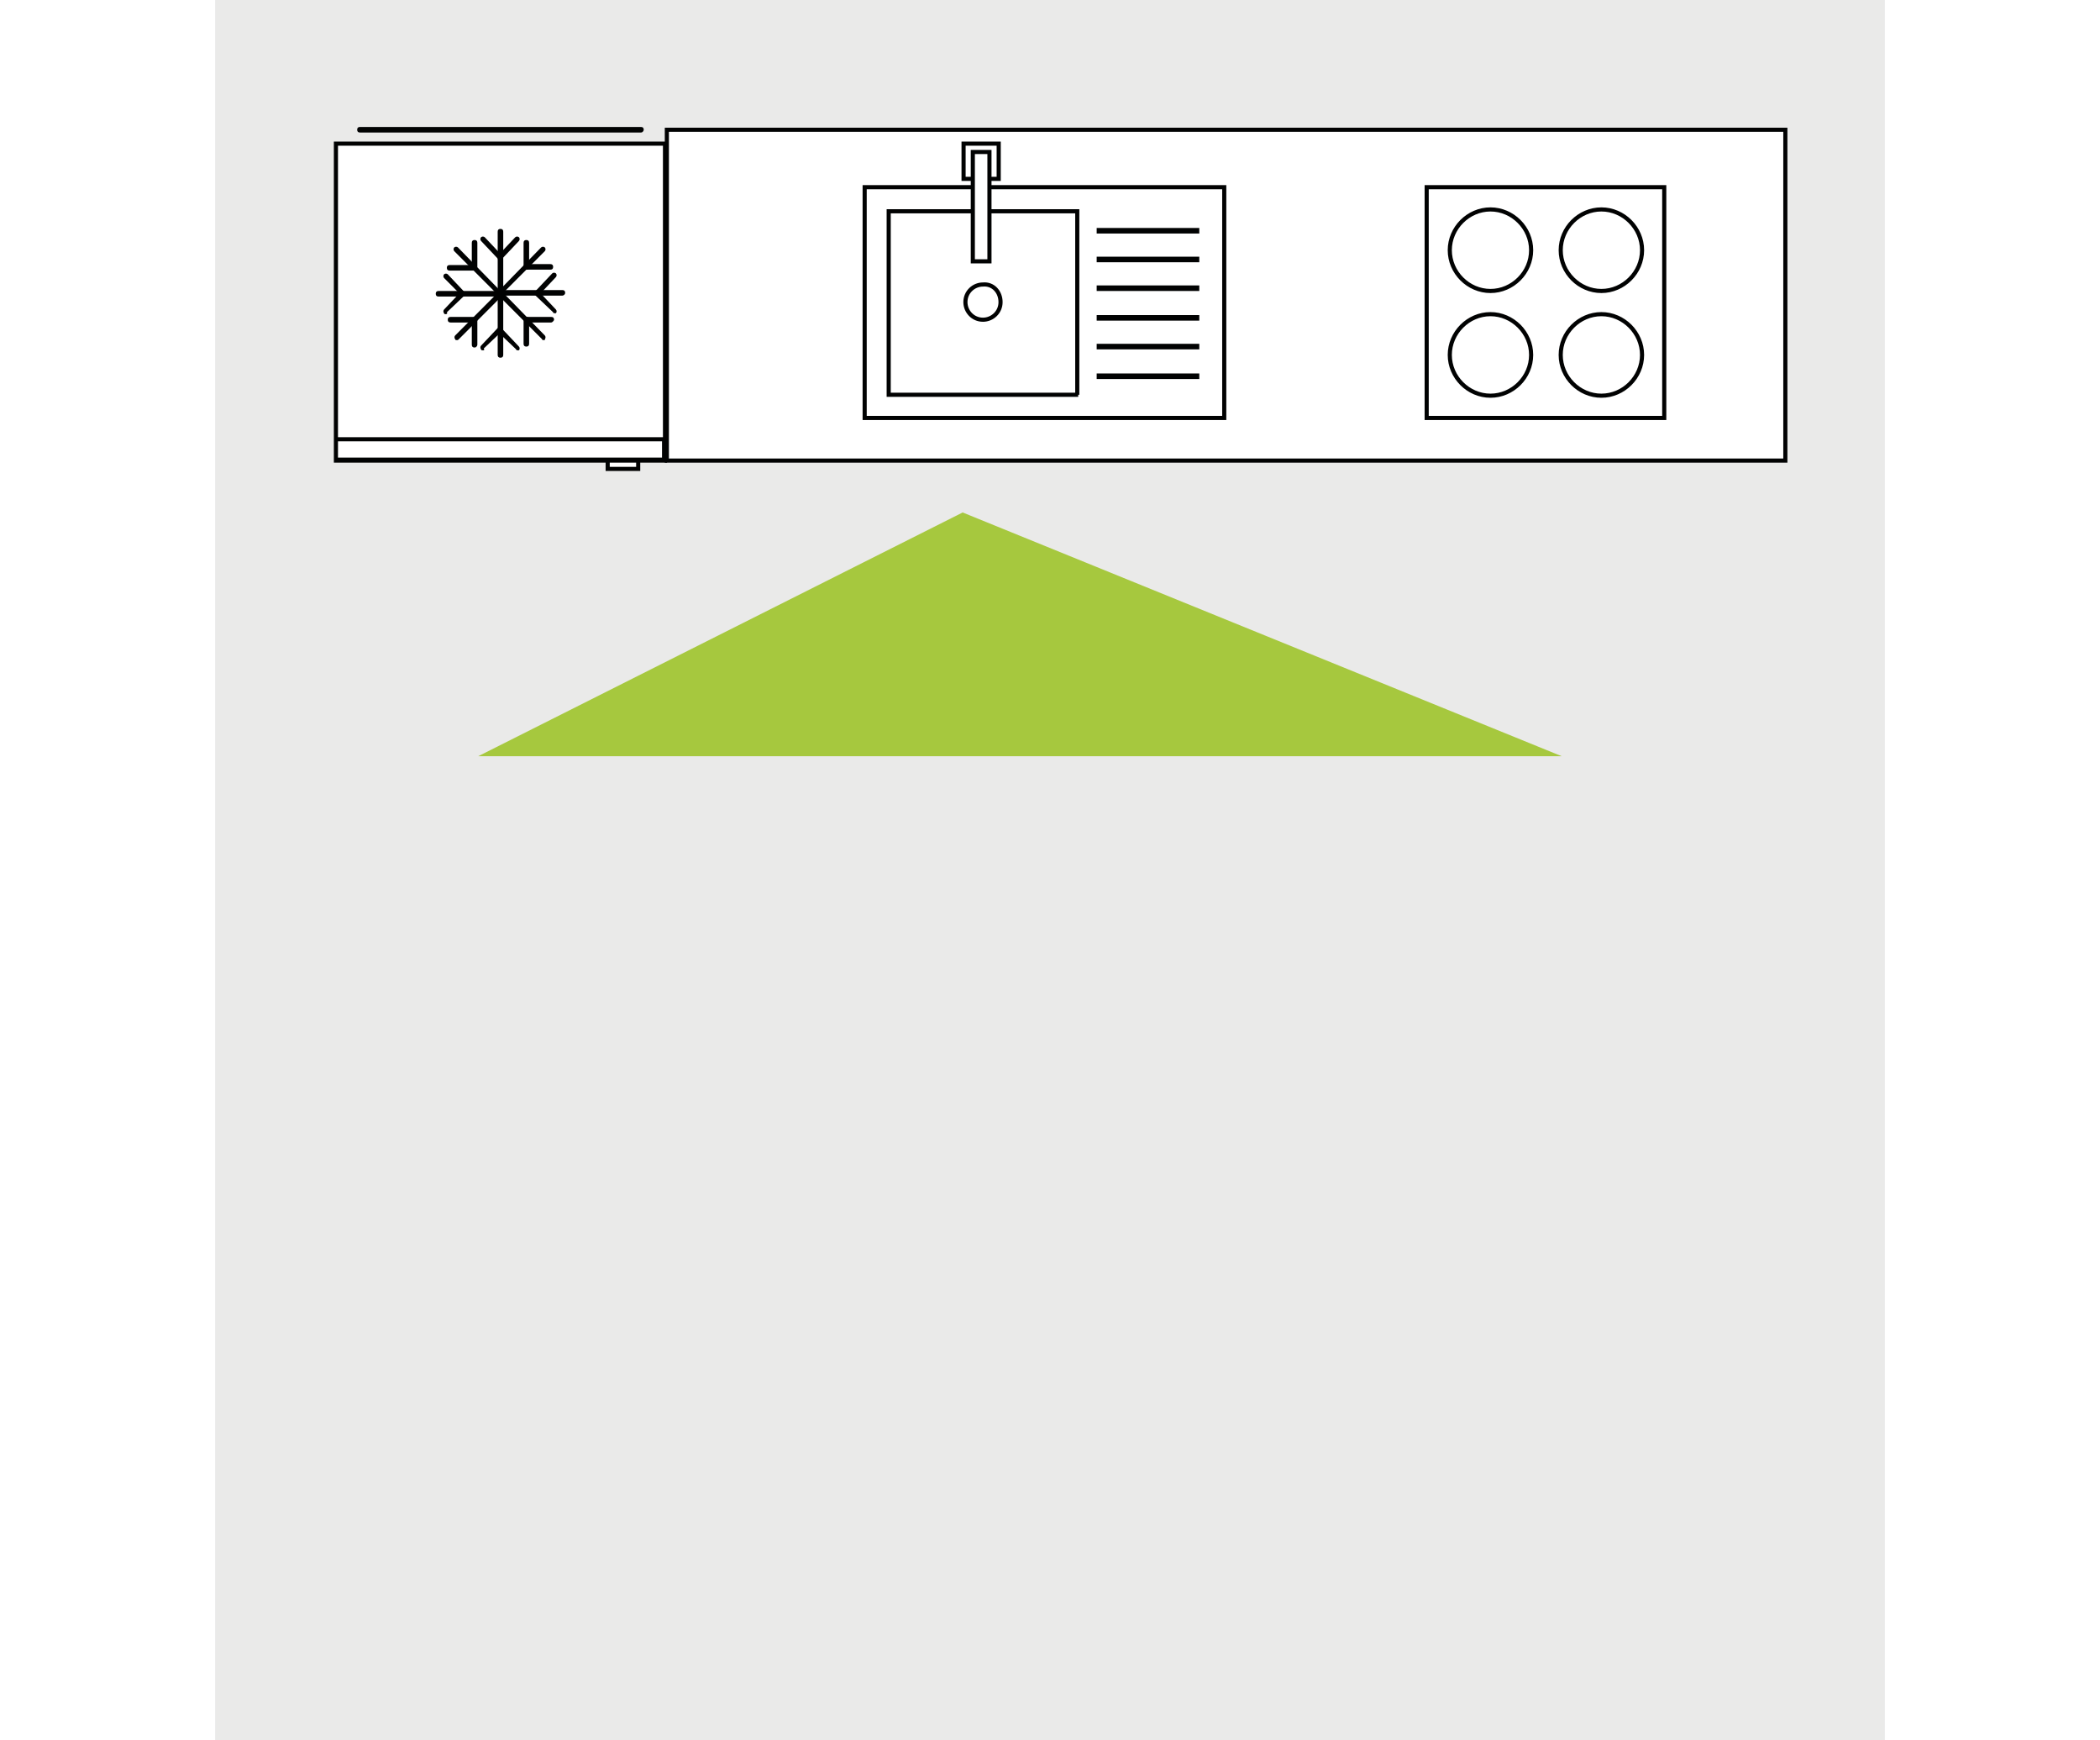
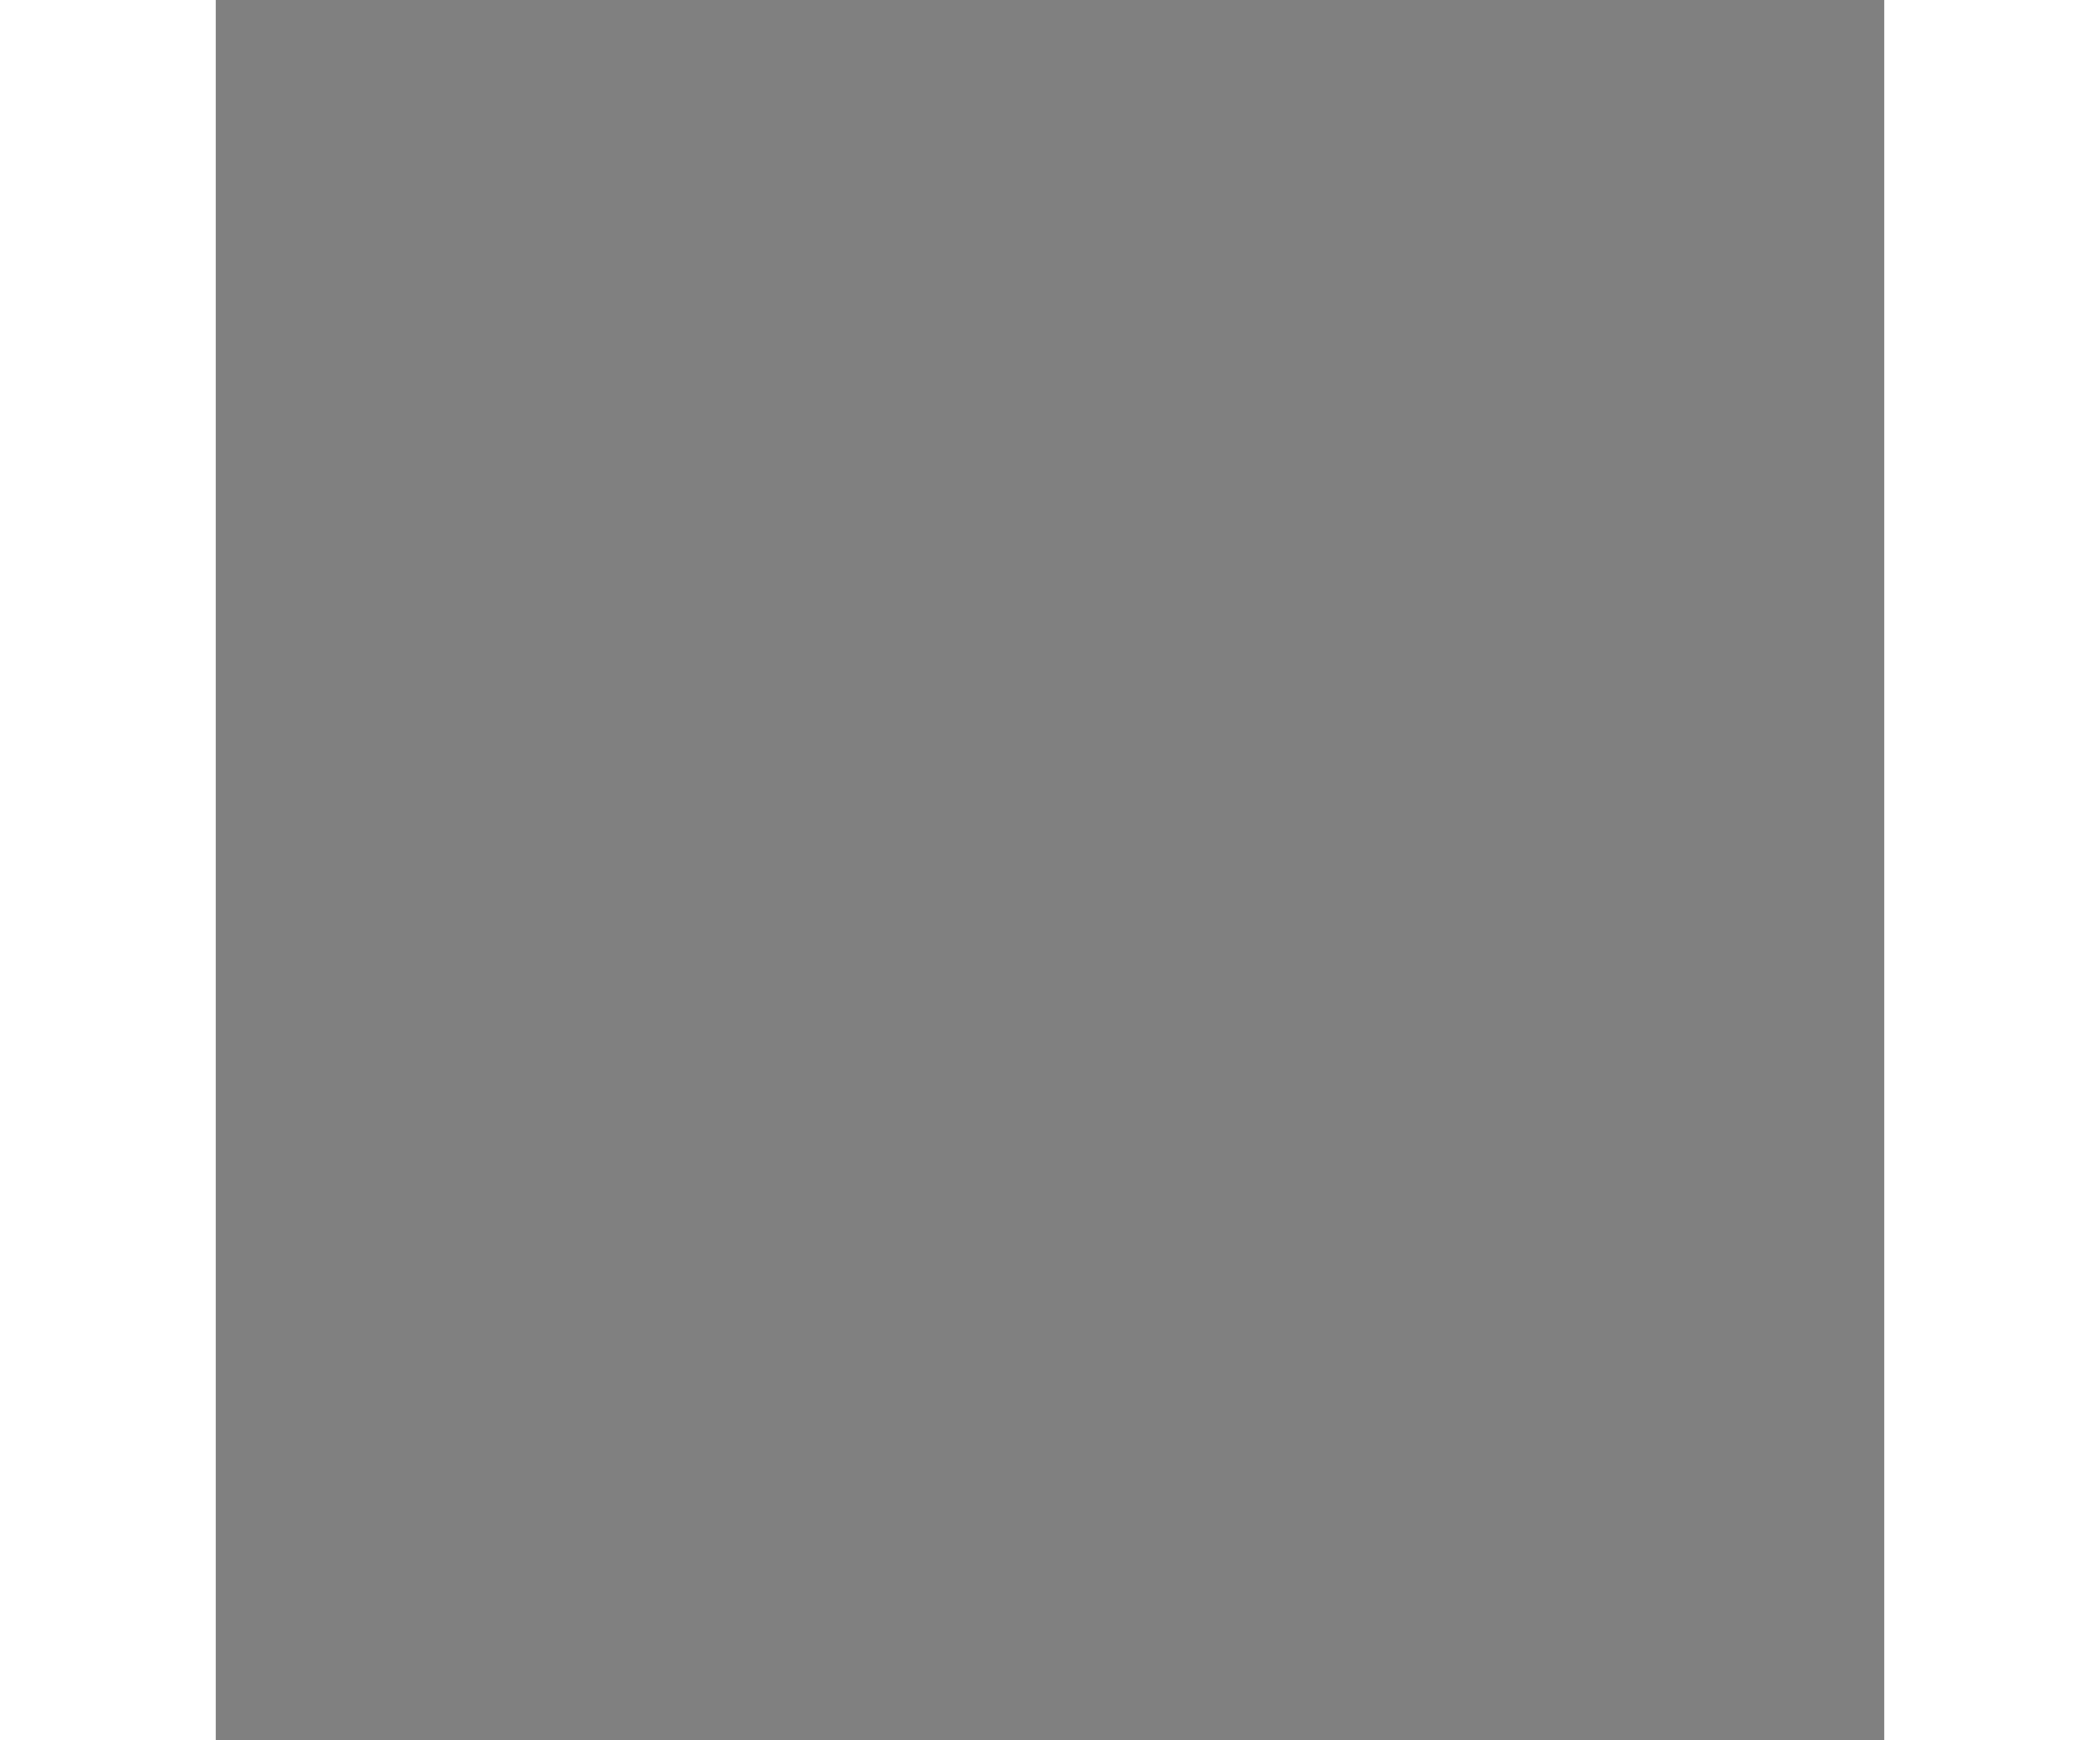
<svg xmlns="http://www.w3.org/2000/svg" width="700" height="580" viewBox="0 0 280 292" fill="none">
  <rect x="0" y="0" width="280" height="292" fill="#808080" stroke="none" />
  <g clip-path="url(#clip0_10_1064)">
    <path d="M280 0H0V292H280V0Z" fill="#EAEAE9" />
    <path d="M75.546 73.855H20.321V76.809H75.546V73.855Z" fill="white" />
    <mask id="mask0_10_1064" style="mask-type:luminance" maskUnits="userSpaceOnUse" x="0" y="0" width="280" height="292">
      <path d="M280 0H0V292H280V0Z" fill="white" />
    </mask>
    <g mask="url(#mask0_10_1064)">
      <path d="M131.701 50.688C131.701 52.398 130.305 53.642 128.753 53.642C127.047 53.642 125.806 52.243 125.806 50.688C125.806 48.978 127.202 47.734 128.753 47.734C130.46 47.578 131.701 48.978 131.701 50.688ZM169.241 70.124H108.898V31.408H169.241V70.124ZM144.731 66.236H112.931V35.45H144.576V66.236H144.731ZM239.357 59.551C239.357 63.282 236.255 66.392 232.532 66.392C228.809 66.392 225.706 63.282 225.706 59.551C225.706 55.819 228.809 52.709 232.532 52.709C236.255 52.709 239.357 55.819 239.357 59.551ZM239.357 41.981C239.357 45.712 236.255 48.822 232.532 48.822C228.809 48.822 225.706 45.712 225.706 41.981C225.706 38.249 228.809 35.139 232.532 35.139C236.255 35.139 239.357 38.249 239.357 41.981ZM220.742 59.551C220.742 63.282 217.64 66.392 213.917 66.392C210.194 66.392 207.091 63.282 207.091 59.551C207.091 55.819 210.194 52.709 213.917 52.709C217.64 52.709 220.742 55.819 220.742 59.551ZM220.742 41.981C220.742 45.712 217.64 48.822 213.917 48.822C210.194 48.822 207.091 45.712 207.091 41.981C207.091 38.249 210.194 35.139 213.917 35.139C217.64 35.139 220.742 38.249 220.742 41.981ZM243.08 70.124H203.213V31.408H243.08V70.124ZM263.402 77.276H75.701V21.768H263.402V77.276Z" fill="white" />
    </g>
    <mask id="mask1_10_1064" style="mask-type:luminance" maskUnits="userSpaceOnUse" x="0" y="0" width="280" height="292">
      <path d="M280 0H0V292H280V0Z" fill="white" />
    </mask>
    <g mask="url(#mask1_10_1064)">
      <path d="M131.701 50.688C131.701 52.398 130.305 53.642 128.753 53.642C127.047 53.642 125.806 52.243 125.806 50.688C125.806 48.978 127.202 47.734 128.753 47.734C130.46 47.578 131.701 48.978 131.701 50.688ZM169.241 70.124H108.898V31.408H169.241V70.124ZM144.731 66.236H112.931V35.45H144.576V66.236H144.731ZM239.357 59.551C239.357 63.282 236.255 66.392 232.532 66.392C228.809 66.392 225.706 63.282 225.706 59.551C225.706 55.819 228.809 52.709 232.532 52.709C236.255 52.709 239.357 55.819 239.357 59.551ZM239.357 41.981C239.357 45.712 236.255 48.822 232.532 48.822C228.809 48.822 225.706 45.712 225.706 41.981C225.706 38.249 228.809 35.139 232.532 35.139C236.255 35.139 239.357 38.249 239.357 41.981ZM220.742 59.551C220.742 63.282 217.64 66.392 213.917 66.392C210.194 66.392 207.091 63.282 207.091 59.551C207.091 55.819 210.194 52.709 213.917 52.709C217.64 52.709 220.742 55.819 220.742 59.551ZM220.742 41.981C220.742 45.712 217.64 48.822 213.917 48.822C210.194 48.822 207.091 45.712 207.091 41.981C207.091 38.249 210.194 35.139 213.917 35.139C217.64 35.139 220.742 38.249 220.742 41.981ZM243.08 70.124H203.213V31.408H243.08V70.124ZM263.402 77.276H75.701V21.768H263.402V77.276Z" stroke="#010202" stroke-width="0.692" stroke-miterlimit="10" />
    </g>
-     <path d="M131.391 24.1H125.496V30.009H131.391V24.1Z" fill="white" />
    <path d="M131.391 24.1H125.496V30.009H131.391V24.1Z" stroke="#010202" stroke-width="0.692" stroke-miterlimit="10" />
    <path d="M129.839 25.5H127.047V43.847H129.839V25.5Z" fill="white" />
    <path d="M129.839 25.5H127.047V43.847H129.839V25.5Z" stroke="#010202" stroke-width="0.692" stroke-miterlimit="10" />
    <path d="M165.053 38.249H147.834V39.181H165.053V38.249Z" fill="#010202" />
    <path d="M165.053 43.069H147.834V44.001H165.053V43.069Z" fill="#010202" />
    <path d="M165.053 47.889H147.834V48.821H165.053V47.889Z" fill="#010202" />
    <path d="M165.053 52.865H147.834V53.797H165.053V52.865Z" fill="#010202" />
    <path d="M165.053 57.685H147.834V58.617H165.053V57.685Z" fill="#010202" />
    <path d="M165.053 62.66H147.834V63.592H165.053V62.66Z" fill="#010202" />
    <path d="M70.892 78.675H65.773V77.276H70.892V78.675ZM75.391 77.12H20.166V73.7H75.236V77.12H75.391ZM20.166 77.276H75.391V24.1H20.166V77.276Z" fill="white" />
    <path d="M70.892 78.675H65.773V77.276H70.892V78.675ZM75.391 77.12H20.166V73.7H75.236V77.12H75.391ZM20.166 77.276H75.391V24.1H20.166V77.276Z" stroke="#010202" stroke-width="0.692" stroke-miterlimit="10" />
    <mask id="mask2_10_1064" style="mask-type:luminance" maskUnits="userSpaceOnUse" x="0" y="0" width="280" height="292">
      <path d="M280 0H0V292H280V0Z" fill="white" />
    </mask>
    <g mask="url(#mask2_10_1064)">
      <path d="M71.357 22.233H24.199C23.889 22.233 23.734 22.078 23.734 21.767C23.734 21.457 23.889 21.301 24.199 21.301H71.357C71.668 21.301 71.823 21.457 71.823 21.767C71.823 21.923 71.668 22.233 71.357 22.233Z" fill="#010202" />
    </g>
    <mask id="mask3_10_1064" style="mask-type:luminance" maskUnits="userSpaceOnUse" x="0" y="0" width="280" height="292">
      <path d="M280 0H0V292H280V0Z" fill="white" />
    </mask>
    <g mask="url(#mask3_10_1064)">
      <path d="M47.778 49.599C47.468 49.599 47.313 49.444 47.313 49.133V38.871C47.313 38.56 47.468 38.405 47.778 38.405C48.089 38.405 48.244 38.56 48.244 38.871V49.133C48.244 49.289 47.934 49.599 47.778 49.599Z" fill="#010202" />
    </g>
    <mask id="mask4_10_1064" style="mask-type:luminance" maskUnits="userSpaceOnUse" x="0" y="0" width="280" height="292">
      <path d="M280 0H0V292H280V0Z" fill="white" />
    </mask>
    <g mask="url(#mask4_10_1064)">
      <path d="M47.623 43.536C47.468 43.536 47.313 43.536 47.313 43.38L44.521 40.426C44.366 40.27 44.366 39.959 44.521 39.804C44.676 39.649 44.986 39.649 45.141 39.804L47.934 42.758C48.089 42.914 48.089 43.225 47.934 43.38C47.934 43.38 47.778 43.536 47.623 43.536Z" fill="#010202" />
    </g>
    <mask id="mask5_10_1064" style="mask-type:luminance" maskUnits="userSpaceOnUse" x="0" y="0" width="280" height="292">
      <path d="M280 0H0V292H280V0Z" fill="white" />
    </mask>
    <g mask="url(#mask5_10_1064)">
      <path d="M47.778 43.536C47.623 43.536 47.468 43.536 47.468 43.38C47.313 43.225 47.313 42.914 47.468 42.758L50.26 39.804C50.416 39.649 50.726 39.649 50.881 39.804C51.036 39.959 51.036 40.27 50.881 40.426L48.089 43.38C47.934 43.38 47.934 43.536 47.778 43.536Z" fill="#010202" />
    </g>
    <mask id="mask6_10_1064" style="mask-type:luminance" maskUnits="userSpaceOnUse" x="0" y="0" width="280" height="292">
      <path d="M280 0H0V292H280V0Z" fill="white" />
    </mask>
    <g mask="url(#mask6_10_1064)">
      <path d="M47.623 49.6C47.468 49.6 47.313 49.6 47.313 49.444L40.022 42.136C39.867 41.981 39.867 41.67 40.022 41.514C40.177 41.359 40.487 41.359 40.643 41.514L47.778 48.822C47.934 48.978 47.934 49.289 47.778 49.444C47.934 49.6 47.778 49.6 47.623 49.6Z" fill="#010202" />
    </g>
    <mask id="mask7_10_1064" style="mask-type:luminance" maskUnits="userSpaceOnUse" x="0" y="0" width="280" height="292">
      <path d="M280 0H0V292H280V0Z" fill="white" />
    </mask>
    <g mask="url(#mask7_10_1064)">
      <path d="M43.28 45.401H39.246C38.936 45.401 38.781 45.245 38.781 44.934C38.781 44.624 38.936 44.469 39.246 44.469H43.28C43.59 44.469 43.745 44.624 43.745 44.934C43.745 45.09 43.59 45.401 43.28 45.401Z" fill="#010202" />
    </g>
    <mask id="mask8_10_1064" style="mask-type:luminance" maskUnits="userSpaceOnUse" x="0" y="0" width="280" height="292">
      <path d="M280 0H0V292H280V0Z" fill="white" />
    </mask>
    <g mask="url(#mask8_10_1064)">
      <path d="M43.435 45.246C43.125 45.246 42.969 45.09 42.969 44.78V40.737C42.969 40.426 43.125 40.27 43.435 40.27C43.745 40.27 43.9 40.426 43.9 40.737V44.78C43.9 45.09 43.59 45.246 43.435 45.246Z" fill="#010202" />
    </g>
    <mask id="mask9_10_1064" style="mask-type:luminance" maskUnits="userSpaceOnUse" x="0" y="0" width="280" height="292">
-       <path d="M280 0H0V292H280V0Z" fill="white" />
-     </mask>
+       </mask>
    <g mask="url(#mask9_10_1064)">
      <path d="M47.623 49.754H37.385C37.075 49.754 36.92 49.599 36.92 49.288C36.92 48.977 37.075 48.822 37.385 48.822H47.623C47.934 48.822 48.089 48.977 48.089 49.288C48.089 49.443 47.934 49.754 47.623 49.754Z" fill="#010202" />
    </g>
    <mask id="mask10_10_1064" style="mask-type:luminance" maskUnits="userSpaceOnUse" x="0" y="0" width="280" height="292">
      <path d="M280 0H0V292H280V0Z" fill="white" />
    </mask>
    <g mask="url(#mask10_10_1064)">
      <path d="M38.626 52.709C38.471 52.709 38.316 52.709 38.316 52.554C38.161 52.398 38.161 52.087 38.316 51.932L41.108 48.978C41.263 48.822 41.573 48.822 41.728 48.978C41.884 49.133 41.884 49.444 41.728 49.6L38.781 52.398C38.936 52.554 38.781 52.709 38.626 52.709Z" fill="#010202" />
    </g>
    <mask id="mask11_10_1064" style="mask-type:luminance" maskUnits="userSpaceOnUse" x="0" y="0" width="280" height="292">
      <path d="M280 0H0V292H280V0Z" fill="white" />
    </mask>
    <g mask="url(#mask11_10_1064)">
      <path d="M41.573 49.755C41.418 49.755 41.263 49.755 41.263 49.6L38.316 46.645C38.161 46.49 38.161 46.179 38.316 46.023C38.471 45.868 38.781 45.868 38.936 46.023L41.728 48.978C41.884 49.133 41.884 49.444 41.728 49.6C41.728 49.6 41.728 49.755 41.573 49.755Z" fill="#010202" />
    </g>
    <mask id="mask12_10_1064" style="mask-type:luminance" maskUnits="userSpaceOnUse" x="0" y="0" width="280" height="292">
      <path d="M280 0H0V292H280V0Z" fill="white" />
    </mask>
    <g mask="url(#mask12_10_1064)">
      <path d="M40.487 57.063C40.332 57.063 40.177 57.063 40.177 56.907C40.022 56.752 40.022 56.441 40.177 56.285L47.468 48.978C47.623 48.822 47.934 48.822 48.089 48.978C48.244 49.133 48.244 49.444 48.089 49.6L40.798 56.907C40.643 57.063 40.643 57.063 40.487 57.063Z" fill="#010202" />
    </g>
    <mask id="mask13_10_1064" style="mask-type:luminance" maskUnits="userSpaceOnUse" x="0" y="0" width="280" height="292">
      <path d="M280 0H0V292H280V0Z" fill="white" />
    </mask>
    <g mask="url(#mask13_10_1064)">
      <path d="M43.435 58.307C43.125 58.307 42.969 58.151 42.969 57.84V53.798C42.969 53.487 43.125 53.331 43.435 53.331C43.745 53.331 43.9 53.487 43.9 53.798V57.84C43.9 57.996 43.745 58.307 43.435 58.307Z" fill="#010202" />
    </g>
    <mask id="mask14_10_1064" style="mask-type:luminance" maskUnits="userSpaceOnUse" x="0" y="0" width="280" height="292">
      <path d="M280 0H0V292H280V0Z" fill="white" />
    </mask>
    <g mask="url(#mask14_10_1064)">
      <path d="M43.435 54.108H39.402C39.091 54.108 38.936 53.952 38.936 53.642C38.936 53.331 39.091 53.176 39.402 53.176H43.435C43.745 53.176 43.9 53.331 43.9 53.642C43.9 53.952 43.59 54.108 43.435 54.108Z" fill="#010202" />
    </g>
    <mask id="mask15_10_1064" style="mask-type:luminance" maskUnits="userSpaceOnUse" x="0" y="0" width="280" height="292">
      <path d="M280 0H0V292H280V0Z" fill="white" />
    </mask>
    <g mask="url(#mask15_10_1064)">
      <path d="M47.778 60.017C47.468 60.017 47.313 59.861 47.313 59.551V49.289C47.313 48.978 47.468 48.822 47.778 48.822C48.089 48.822 48.244 48.978 48.244 49.289V59.551C48.244 59.861 48.089 60.017 47.778 60.017Z" fill="#010202" />
    </g>
    <mask id="mask16_10_1064" style="mask-type:luminance" maskUnits="userSpaceOnUse" x="0" y="0" width="280" height="292">
      <path d="M280 0H0V292H280V0Z" fill="white" />
    </mask>
    <g mask="url(#mask16_10_1064)">
      <path d="M50.726 58.773C50.571 58.773 50.416 58.773 50.416 58.618L47.468 55.819C47.313 55.663 47.313 55.352 47.468 55.197C47.623 55.041 47.934 55.041 48.089 55.197L50.881 58.151C51.036 58.307 51.036 58.618 50.881 58.773C51.036 58.773 50.881 58.773 50.726 58.773Z" fill="#010202" />
    </g>
    <mask id="mask17_10_1064" style="mask-type:luminance" maskUnits="userSpaceOnUse" x="0" y="0" width="280" height="292">
      <path d="M280 0H0V292H280V0Z" fill="white" />
    </mask>
    <g mask="url(#mask17_10_1064)">
      <path d="M44.831 58.773C44.676 58.773 44.521 58.773 44.521 58.618C44.366 58.462 44.366 58.151 44.521 57.996L47.313 55.041C47.468 54.886 47.778 54.886 47.934 55.041C48.089 55.197 48.089 55.508 47.934 55.663L44.986 58.462C45.141 58.773 44.986 58.773 44.831 58.773Z" fill="#010202" />
    </g>
    <mask id="mask18_10_1064" style="mask-type:luminance" maskUnits="userSpaceOnUse" x="0" y="0" width="280" height="292">
      <path d="M280 0H0V292H280V0Z" fill="white" />
    </mask>
    <g mask="url(#mask18_10_1064)">
      <path d="M55.069 57.063C54.914 57.063 54.759 57.063 54.759 56.907L47.468 49.6C47.313 49.444 47.313 49.133 47.468 48.978C47.623 48.822 47.934 48.822 48.089 48.978L55.224 56.285C55.38 56.441 55.38 56.752 55.224 56.907C55.38 56.907 55.224 57.063 55.069 57.063Z" fill="#010202" />
    </g>
    <mask id="mask19_10_1064" style="mask-type:luminance" maskUnits="userSpaceOnUse" x="0" y="0" width="280" height="292">
      <path d="M280 0H0V292H280V0Z" fill="white" />
    </mask>
    <g mask="url(#mask19_10_1064)">
      <path d="M56.31 54.108H52.277C51.967 54.108 51.812 53.952 51.812 53.642C51.812 53.331 51.967 53.176 52.277 53.176H56.31C56.62 53.176 56.776 53.331 56.776 53.642C56.776 53.797 56.465 54.108 56.31 54.108Z" fill="#010202" />
    </g>
    <mask id="mask20_10_1064" style="mask-type:luminance" maskUnits="userSpaceOnUse" x="0" y="0" width="280" height="292">
      <path d="M280 0H0V292H280V0Z" fill="white" />
    </mask>
    <g mask="url(#mask20_10_1064)">
      <path d="M52.122 58.151C51.812 58.151 51.657 57.996 51.657 57.685V53.642C51.657 53.331 51.812 53.176 52.122 53.176C52.432 53.176 52.587 53.331 52.587 53.642V57.685C52.587 57.996 52.432 58.151 52.122 58.151Z" fill="#010202" />
    </g>
    <mask id="mask21_10_1064" style="mask-type:luminance" maskUnits="userSpaceOnUse" x="0" y="0" width="280" height="292">
      <path d="M280 0H0V292H280V0Z" fill="white" />
    </mask>
    <g mask="url(#mask21_10_1064)">
      <path d="M58.172 49.599H47.934C47.623 49.599 47.468 49.443 47.468 49.133C47.468 48.822 47.623 48.667 47.934 48.667H58.172C58.482 48.667 58.637 48.822 58.637 49.133C58.637 49.443 58.327 49.599 58.172 49.599Z" fill="#010202" />
    </g>
    <mask id="mask22_10_1064" style="mask-type:luminance" maskUnits="userSpaceOnUse" x="0" y="0" width="280" height="292">
      <path d="M280 0H0V292H280V0Z" fill="white" />
    </mask>
    <g mask="url(#mask22_10_1064)">
-       <path d="M53.983 49.6C53.828 49.6 53.673 49.6 53.673 49.444C53.518 49.289 53.518 48.978 53.673 48.822L56.465 45.868C56.62 45.712 56.931 45.712 57.086 45.868C57.241 46.023 57.241 46.334 57.086 46.49L54.294 49.444C54.294 49.6 54.139 49.6 53.983 49.6Z" fill="#010202" />
-     </g>
+       </g>
    <mask id="mask23_10_1064" style="mask-type:luminance" maskUnits="userSpaceOnUse" x="0" y="0" width="280" height="292">
-       <path d="M280 0H0V292H280V0Z" fill="white" />
+       <path d="M280 0H0V292H280Z" fill="white" />
    </mask>
    <g mask="url(#mask23_10_1064)">
      <path d="M56.931 52.554C56.776 52.554 56.62 52.554 56.62 52.398L53.673 49.6C53.518 49.444 53.518 49.133 53.673 48.978C53.828 48.822 54.139 48.822 54.294 48.978L57.086 51.932C57.241 52.087 57.241 52.398 57.086 52.554H56.931Z" fill="#010202" />
    </g>
    <mask id="mask24_10_1064" style="mask-type:luminance" maskUnits="userSpaceOnUse" x="0" y="0" width="280" height="292">
      <path d="M280 0H0V292H280V0Z" fill="white" />
    </mask>
    <g mask="url(#mask24_10_1064)">
      <path d="M47.778 49.6C47.623 49.6 47.468 49.6 47.468 49.444C47.313 49.289 47.313 48.978 47.468 48.822L54.604 41.514C54.759 41.359 55.069 41.359 55.224 41.514C55.38 41.67 55.38 41.981 55.224 42.136L47.934 49.444C48.089 49.6 47.934 49.6 47.778 49.6Z" fill="#010202" />
    </g>
    <mask id="mask25_10_1064" style="mask-type:luminance" maskUnits="userSpaceOnUse" x="0" y="0" width="280" height="292">
      <path d="M280 0H0V292H280V0Z" fill="white" />
    </mask>
    <g mask="url(#mask25_10_1064)">
      <path d="M52.122 45.246C51.812 45.246 51.657 45.09 51.657 44.78V40.737C51.657 40.426 51.812 40.27 52.122 40.27C52.432 40.27 52.587 40.426 52.587 40.737V44.78C52.587 45.09 52.432 45.246 52.122 45.246Z" fill="#010202" />
    </g>
    <mask id="mask26_10_1064" style="mask-type:luminance" maskUnits="userSpaceOnUse" x="0" y="0" width="280" height="292">
      <path d="M280 0H0V292H280V0Z" fill="white" />
    </mask>
    <g mask="url(#mask26_10_1064)">
      <path d="M56.155 45.245H52.122C51.812 45.245 51.657 45.09 51.657 44.779C51.657 44.468 51.812 44.313 52.122 44.313H56.155C56.465 44.313 56.62 44.468 56.62 44.779C56.62 45.09 56.465 45.245 56.155 45.245Z" fill="#010202" />
    </g>
    <path d="M225.861 126.875H44.055L125.341 85.983L225.861 126.875Z" fill="#A6C83E" />
  </g>
  <defs>
    <clipPath id="clip0_10_1064">
-       <rect width="280" height="292" fill="white" />
-     </clipPath>
+       </clipPath>
  </defs>
</svg>